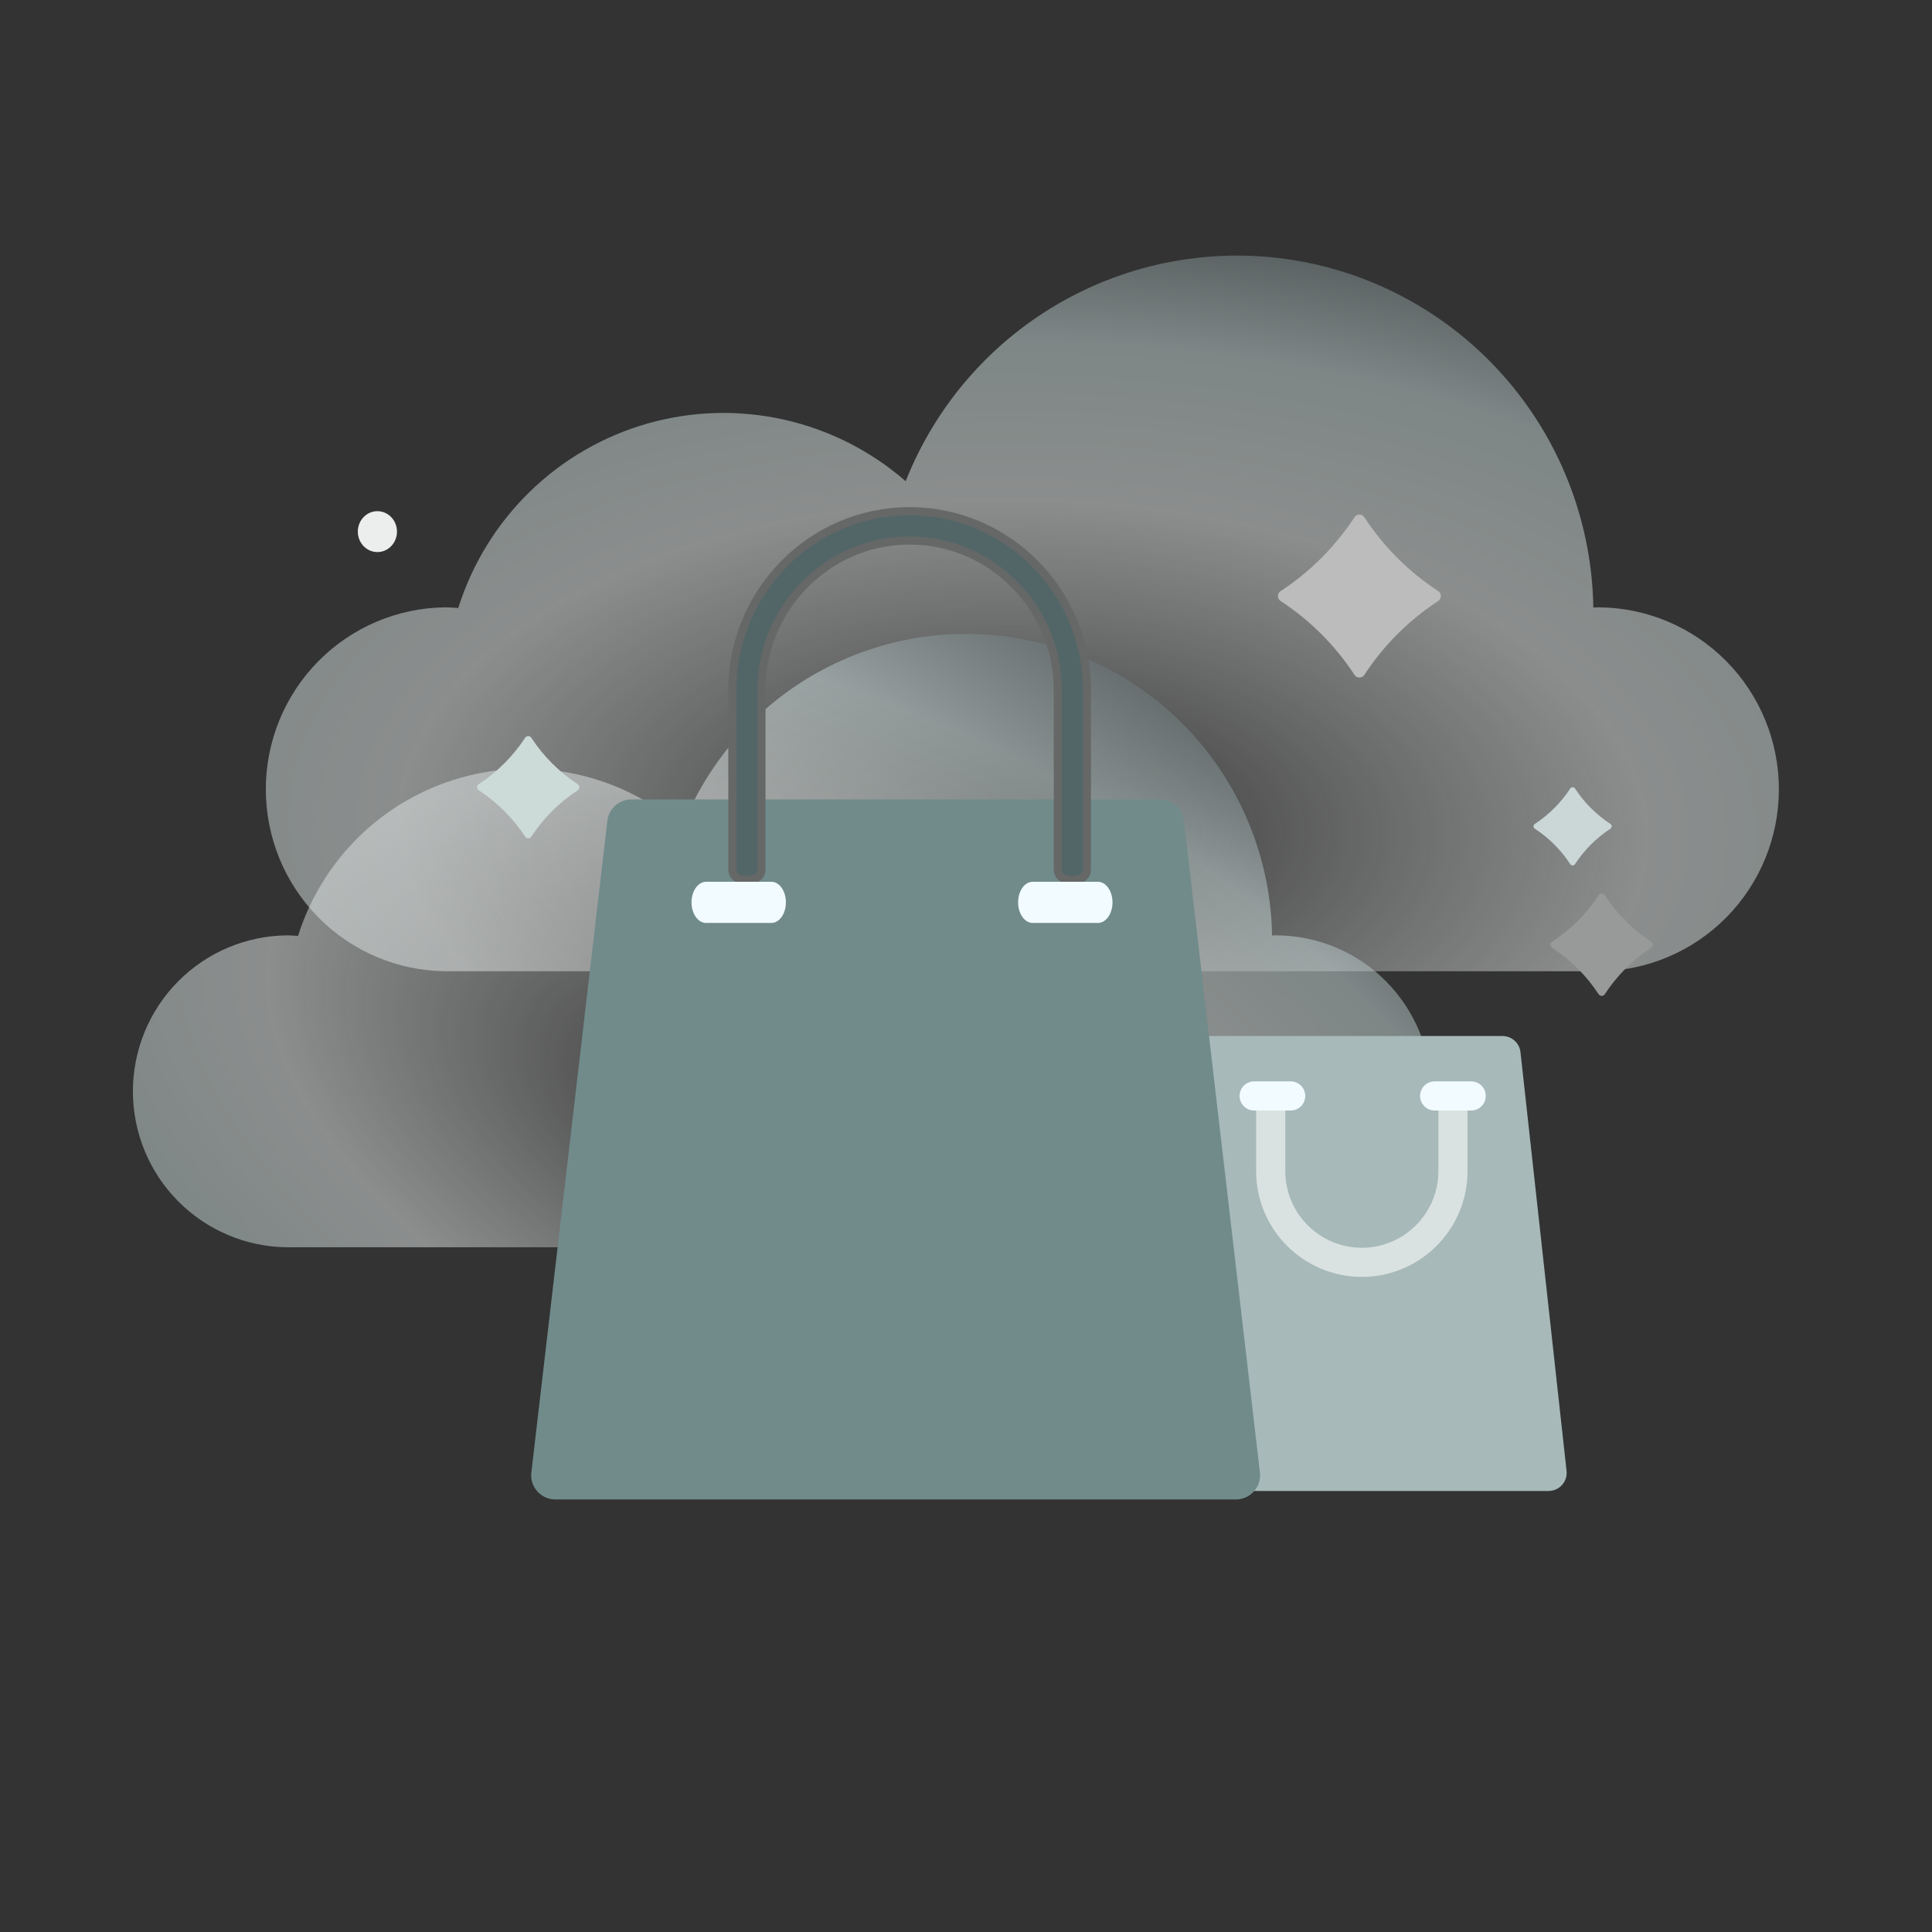
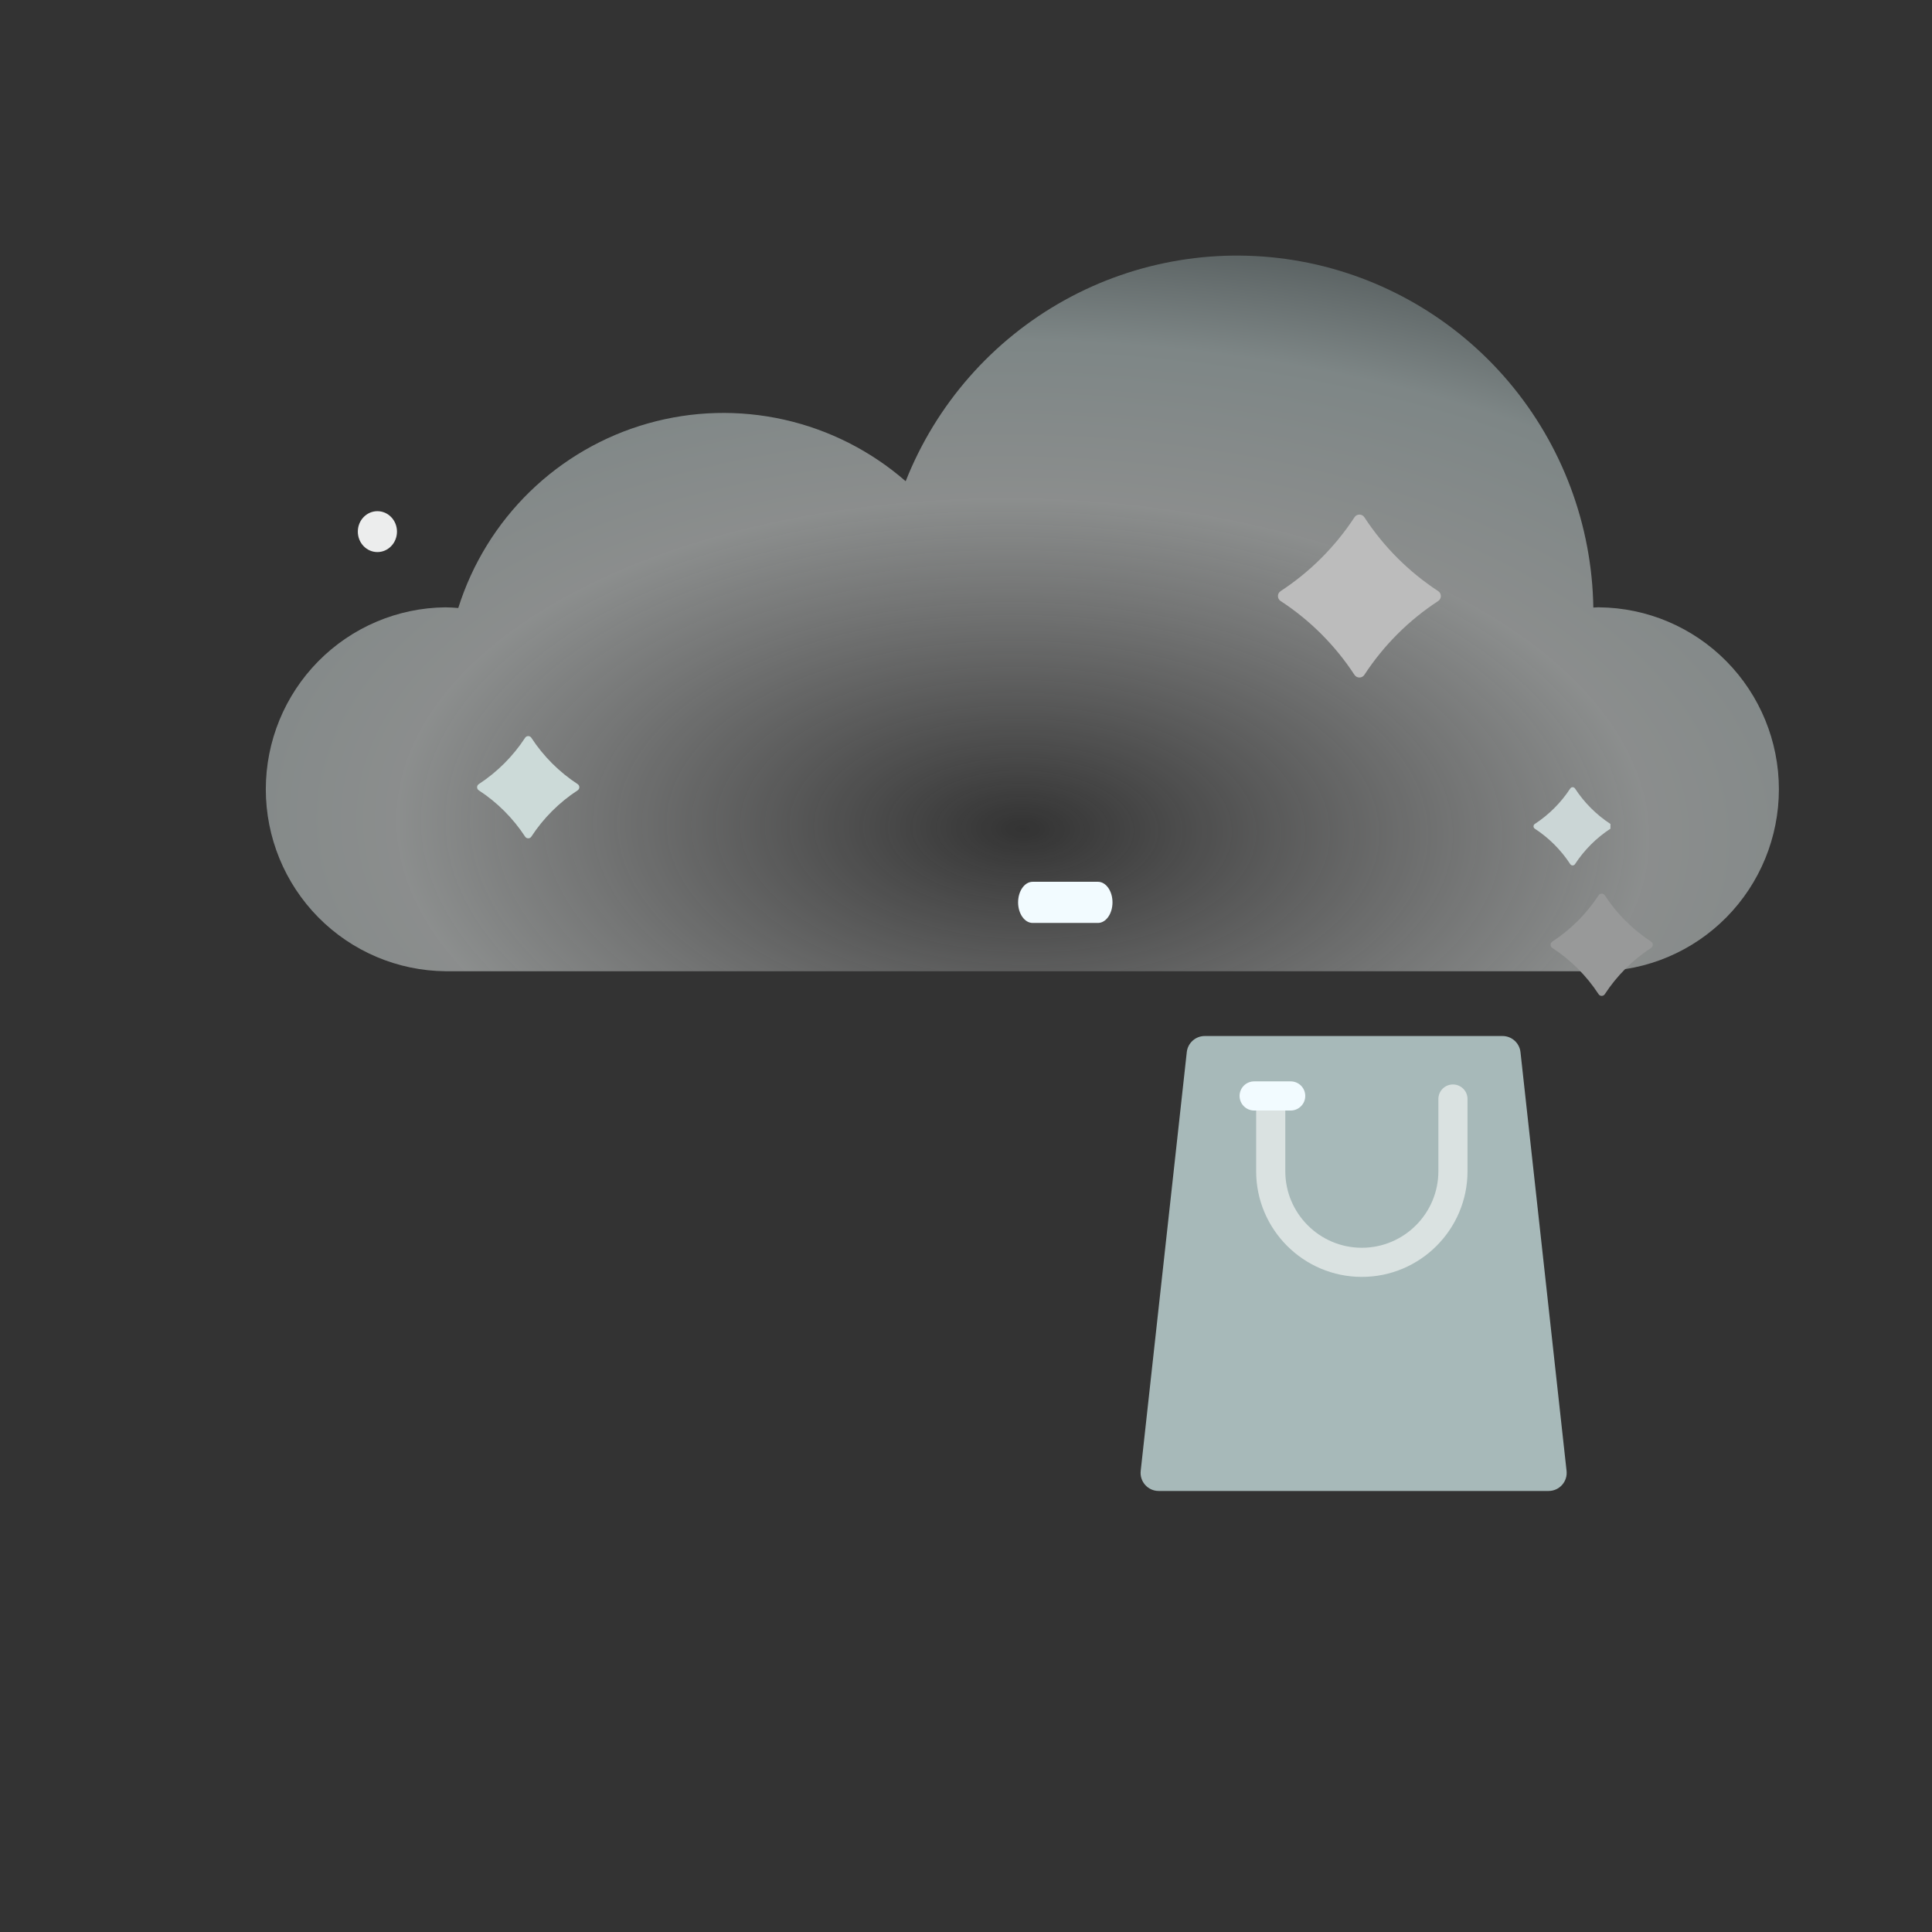
<svg xmlns="http://www.w3.org/2000/svg" width="120" height="120" viewBox="0 0 120 120" fill="none">
  <rect x="0" y="0" width="120" height="120" fill="#333333" stroke="none" />
  <path d="M99.338 37.718C99.212 37.718 99.09 37.733 98.965 37.737C98.883 32.6 97.029 27.651 93.721 23.731C90.412 19.811 85.851 17.164 80.816 16.238C75.78 15.313 70.581 16.168 66.102 18.656C61.624 21.145 58.144 25.114 56.253 29.889C54.09 28.005 51.494 26.691 48.699 26.065C45.904 25.438 42.997 25.519 40.241 26.3C37.485 27.081 34.965 28.538 32.909 30.539C30.854 32.54 29.326 35.023 28.464 37.764C28.198 37.745 27.933 37.723 27.663 37.723C24.695 37.752 21.859 38.956 19.77 41.072C17.682 43.188 16.51 46.046 16.51 49.024C16.51 52.003 17.682 54.861 19.77 56.977C21.859 59.093 24.695 60.296 27.663 60.325H99.338C102.305 60.296 105.142 59.093 107.23 56.977C109.319 54.861 110.49 52.003 110.49 49.024C110.49 46.046 109.319 43.188 107.23 41.072C105.142 38.956 102.305 37.752 99.338 37.723V37.718Z" fill="url(#paint0_radial_5712_545)" fill-opacity="0.5" />
-   <path d="M79.33 58.093C79.222 58.093 79.117 58.105 79.01 58.109C78.939 53.706 77.349 49.464 74.51 46.104C71.67 42.744 67.757 40.475 63.436 39.682C59.115 38.889 54.653 39.621 50.81 41.754C46.968 43.888 43.981 47.29 42.359 51.382C40.502 49.767 38.275 48.641 35.876 48.104C33.478 47.567 30.983 47.637 28.618 48.306C26.253 48.976 24.091 50.224 22.327 51.939C20.563 53.654 19.252 55.782 18.512 58.132C18.284 58.115 18.057 58.097 17.825 58.097C15.279 58.122 12.845 59.153 11.053 60.967C9.26 62.781 8.255 65.231 8.255 67.784C8.255 70.337 9.26 72.786 11.053 74.6C12.845 76.414 15.279 77.445 17.825 77.47H79.33C81.876 77.445 84.31 76.414 86.103 74.6C87.895 72.786 88.9 70.337 88.9 67.784C88.9 65.231 87.895 62.781 86.103 60.967C84.31 59.153 81.876 58.122 79.33 58.097V58.093Z" fill="url(#paint1_radial_5712_545)" fill-opacity="0.5" />
  <ellipse cx="23.441" cy="33.02" rx="1.216" ry="1.27" fill="#ECEDED" />
  <path d="M89.328 37.331C87.501 38.523 85.938 40.087 84.744 41.915C84.599 42.138 84.274 42.138 84.128 41.915C82.933 40.088 81.37 38.523 79.542 37.331C79.319 37.186 79.319 36.861 79.542 36.715C81.37 35.519 82.933 33.956 84.129 32.129C84.274 31.906 84.599 31.906 84.744 32.129C85.938 33.956 87.501 35.52 89.328 36.715C89.551 36.861 89.551 37.186 89.328 37.331Z" fill="#BCBCBC" />
-   <path d="M100.027 51.472C99.15 52.044 98.4 52.795 97.827 53.673C97.757 53.78 97.602 53.78 97.531 53.673C96.958 52.795 96.207 52.044 95.33 51.472C95.223 51.403 95.223 51.247 95.33 51.177C96.207 50.603 96.958 49.853 97.531 48.975C97.602 48.868 97.757 48.868 97.827 48.975C98.4 49.853 99.15 50.603 100.027 51.177C100.134 51.247 100.134 51.403 100.027 51.472Z" fill="#CBD6D6" />
+   <path d="M100.027 51.472C99.15 52.044 98.4 52.795 97.827 53.673C97.757 53.78 97.602 53.78 97.531 53.673C96.958 52.795 96.207 52.044 95.33 51.472C95.223 51.403 95.223 51.247 95.33 51.177C96.207 50.603 96.958 49.853 97.531 48.975C97.602 48.868 97.757 48.868 97.827 48.975C98.4 49.853 99.15 50.603 100.027 51.177Z" fill="#CBD6D6" />
  <path d="M35.878 49.089C34.732 49.837 33.751 50.819 33.002 51.965C32.911 52.105 32.707 52.105 32.616 51.965C31.866 50.819 30.885 49.837 29.738 49.089C29.598 48.998 29.598 48.794 29.738 48.703C30.885 47.953 31.866 46.972 32.616 45.825C32.707 45.685 32.911 45.685 33.002 45.825C33.751 46.972 34.732 47.953 35.879 48.703C36.018 48.794 36.018 48.998 35.878 49.089Z" fill="#CCDAD8" />
  <path d="M70.851 91.36C70.778 92.026 71.299 92.607 71.968 92.607H96.185C96.854 92.607 97.375 92.026 97.302 91.36L94.44 65.35C94.377 64.78 93.896 64.349 93.323 64.349H74.83C74.257 64.349 73.776 64.78 73.713 65.35L70.851 91.36Z" fill="#A7B9B9" />
  <path d="M84.586 79.31C80.967 79.31 78.022 76.366 78.022 72.747V68.263C78.022 67.763 78.427 67.358 78.927 67.358C79.427 67.358 79.832 67.763 79.832 68.263V72.747C79.832 75.368 81.965 77.501 84.586 77.501C87.207 77.501 89.34 75.368 89.34 72.747V68.263C89.34 67.763 89.745 67.358 90.245 67.358C90.745 67.358 91.15 67.763 91.15 68.263V72.747C91.15 76.366 88.205 79.31 84.586 79.31Z" fill="#DAE2E1" />
  <path d="M80.167 68.976H77.898C77.398 68.976 76.993 68.57 76.993 68.071C76.993 67.571 77.398 67.166 77.898 67.166H80.167C80.667 67.166 81.072 67.571 81.072 68.071C81.072 68.57 80.667 68.976 80.167 68.976Z" fill="#F2FBFF" />
-   <path d="M91.378 68.976H89.109C88.609 68.976 88.204 68.57 88.204 68.071C88.204 67.571 88.609 67.166 89.109 67.166H91.378C91.878 67.166 92.283 67.571 92.283 68.071C92.283 68.57 91.878 68.976 91.378 68.976Z" fill="#F2FBFF" />
  <path d="M102.553 58.875C101.407 59.622 100.426 60.604 99.677 61.751C99.586 61.891 99.382 61.891 99.291 61.751C98.541 60.604 97.56 59.622 96.413 58.875C96.273 58.783 96.273 58.58 96.413 58.488C97.56 57.738 98.541 56.757 99.291 55.611C99.382 55.471 99.586 55.471 99.677 55.611C100.426 56.757 101.407 57.738 102.554 58.488C102.693 58.58 102.693 58.783 102.553 58.875Z" fill="#989999" />
-   <path d="M37.725 50.979C37.813 50.223 38.454 49.653 39.215 49.653H72.044C72.806 49.653 73.446 50.223 73.534 50.979L78.256 91.46C78.36 92.351 77.663 93.133 76.766 93.133H34.493C33.596 93.133 32.899 92.351 33.003 91.46L37.725 50.979Z" fill="#718B8B" />
-   <path d="M66.606 54.657C66.106 54.657 65.701 54.492 65.701 53.988V42.857C65.701 37.739 61.573 33.575 56.499 33.575C51.425 33.575 47.297 37.739 47.297 42.857V53.988C47.297 54.492 46.892 54.657 46.392 54.657C45.892 54.657 45.487 54.492 45.487 53.988V42.857C45.487 36.733 50.427 31.75 56.499 31.75C62.571 31.75 67.511 36.733 67.511 42.857V53.988C67.511 54.492 67.106 54.657 66.606 54.657Z" fill="#536667" stroke="#666767" stroke-width="0.5" />
-   <path d="M47.909 57.326H43.856C43.356 57.326 42.951 56.754 42.951 56.047C42.951 55.341 43.356 54.769 43.856 54.769H47.909C48.409 54.769 48.814 55.341 48.814 56.047C48.814 56.754 48.409 57.326 47.909 57.326Z" fill="#F2FBFF" />
  <path d="M68.194 57.326H64.141C63.641 57.326 63.236 56.754 63.236 56.047C63.236 55.341 63.641 54.769 64.141 54.769H68.194C68.694 54.769 69.099 55.341 69.099 56.047C69.099 56.754 68.694 57.326 68.194 57.326Z" fill="#F2FBFF" />
  <defs>
    <radialGradient id="paint0_radial_5712_545" cx="0" cy="0" r="1" gradientUnits="userSpaceOnUse" gradientTransform="translate(63.383 51.514) rotate(90.63) scale(43.774 82.523)">
      <stop stop-color="white" stop-opacity="0" />
      <stop offset="0.47" stop-color="#E4E9E8" />
      <stop offset="0.695" stop-color="#C9DADA" />
      <stop offset="0.97" stop-color="#475557" />
    </radialGradient>
    <radialGradient id="paint1_radial_5712_545" cx="0" cy="0" r="1" gradientUnits="userSpaceOnUse" gradientTransform="translate(48.476 69.918) rotate(113.389) scale(38.67 72.983)">
      <stop stop-color="white" stop-opacity="0" />
      <stop offset="0.47" stop-color="#E4E9E8" />
      <stop offset="0.695" stop-color="#C9DADA" />
      <stop offset="0.97" stop-color="#475557" />
    </radialGradient>
  </defs>
</svg>